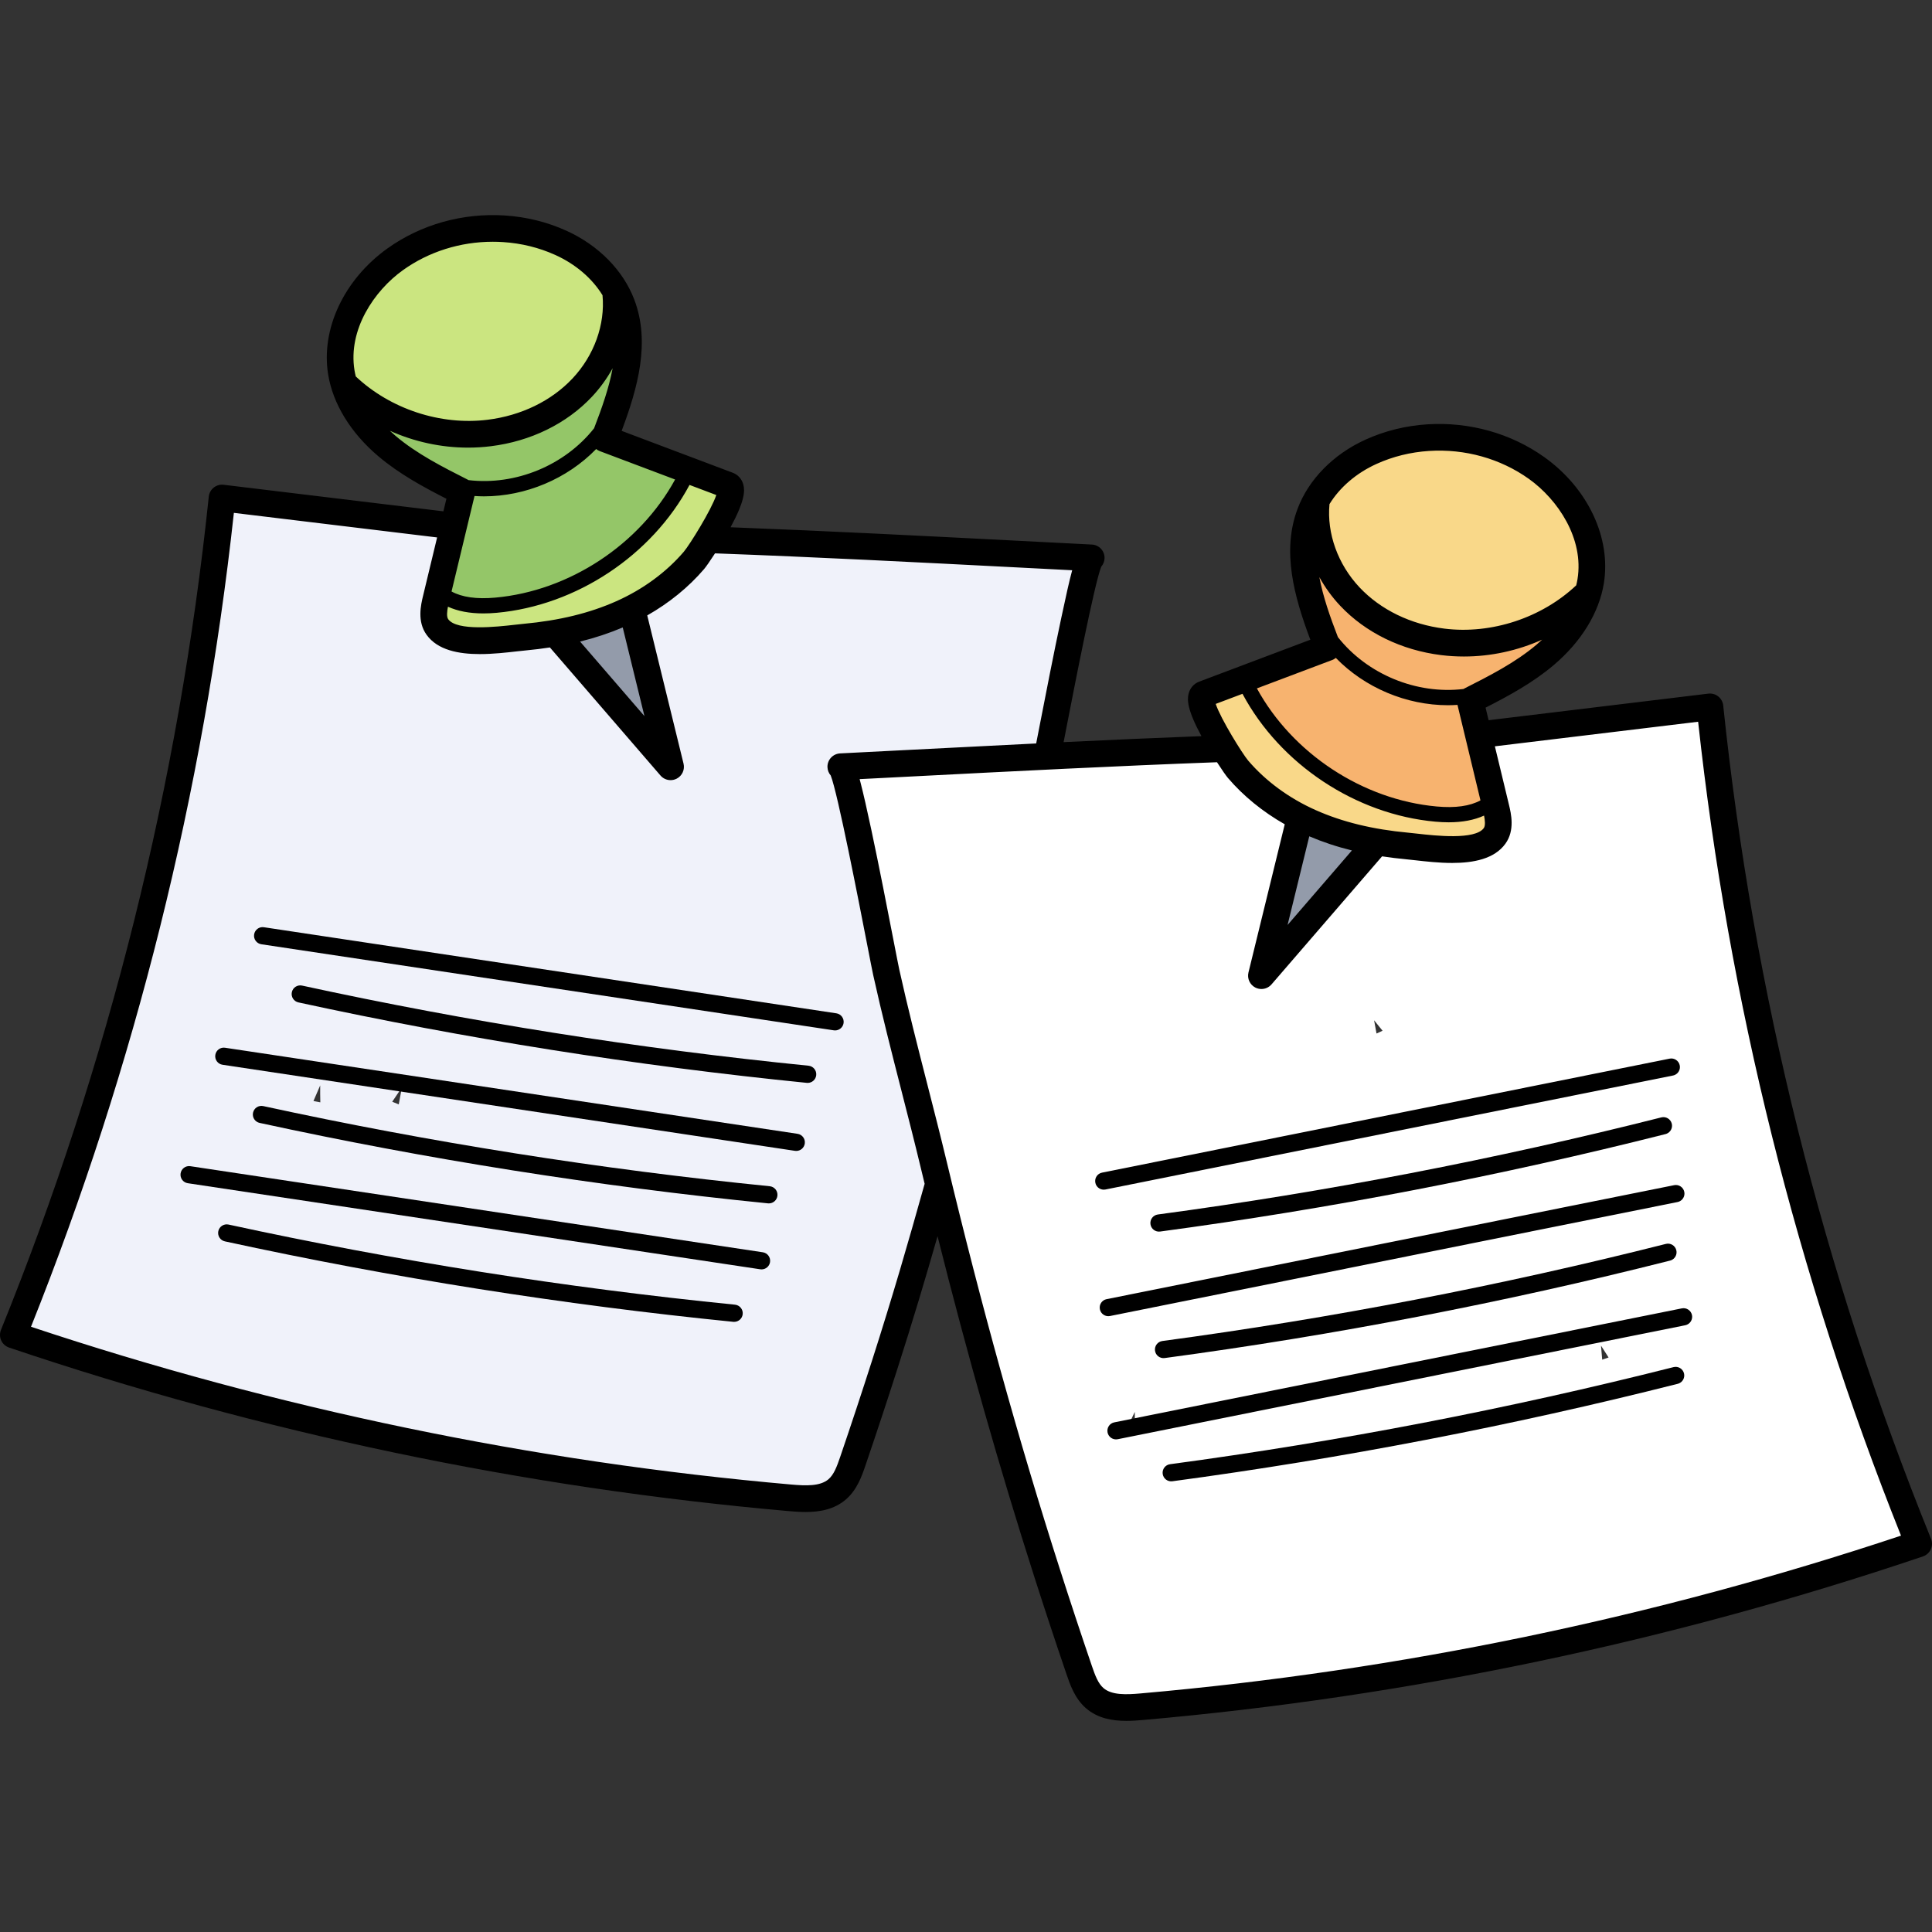
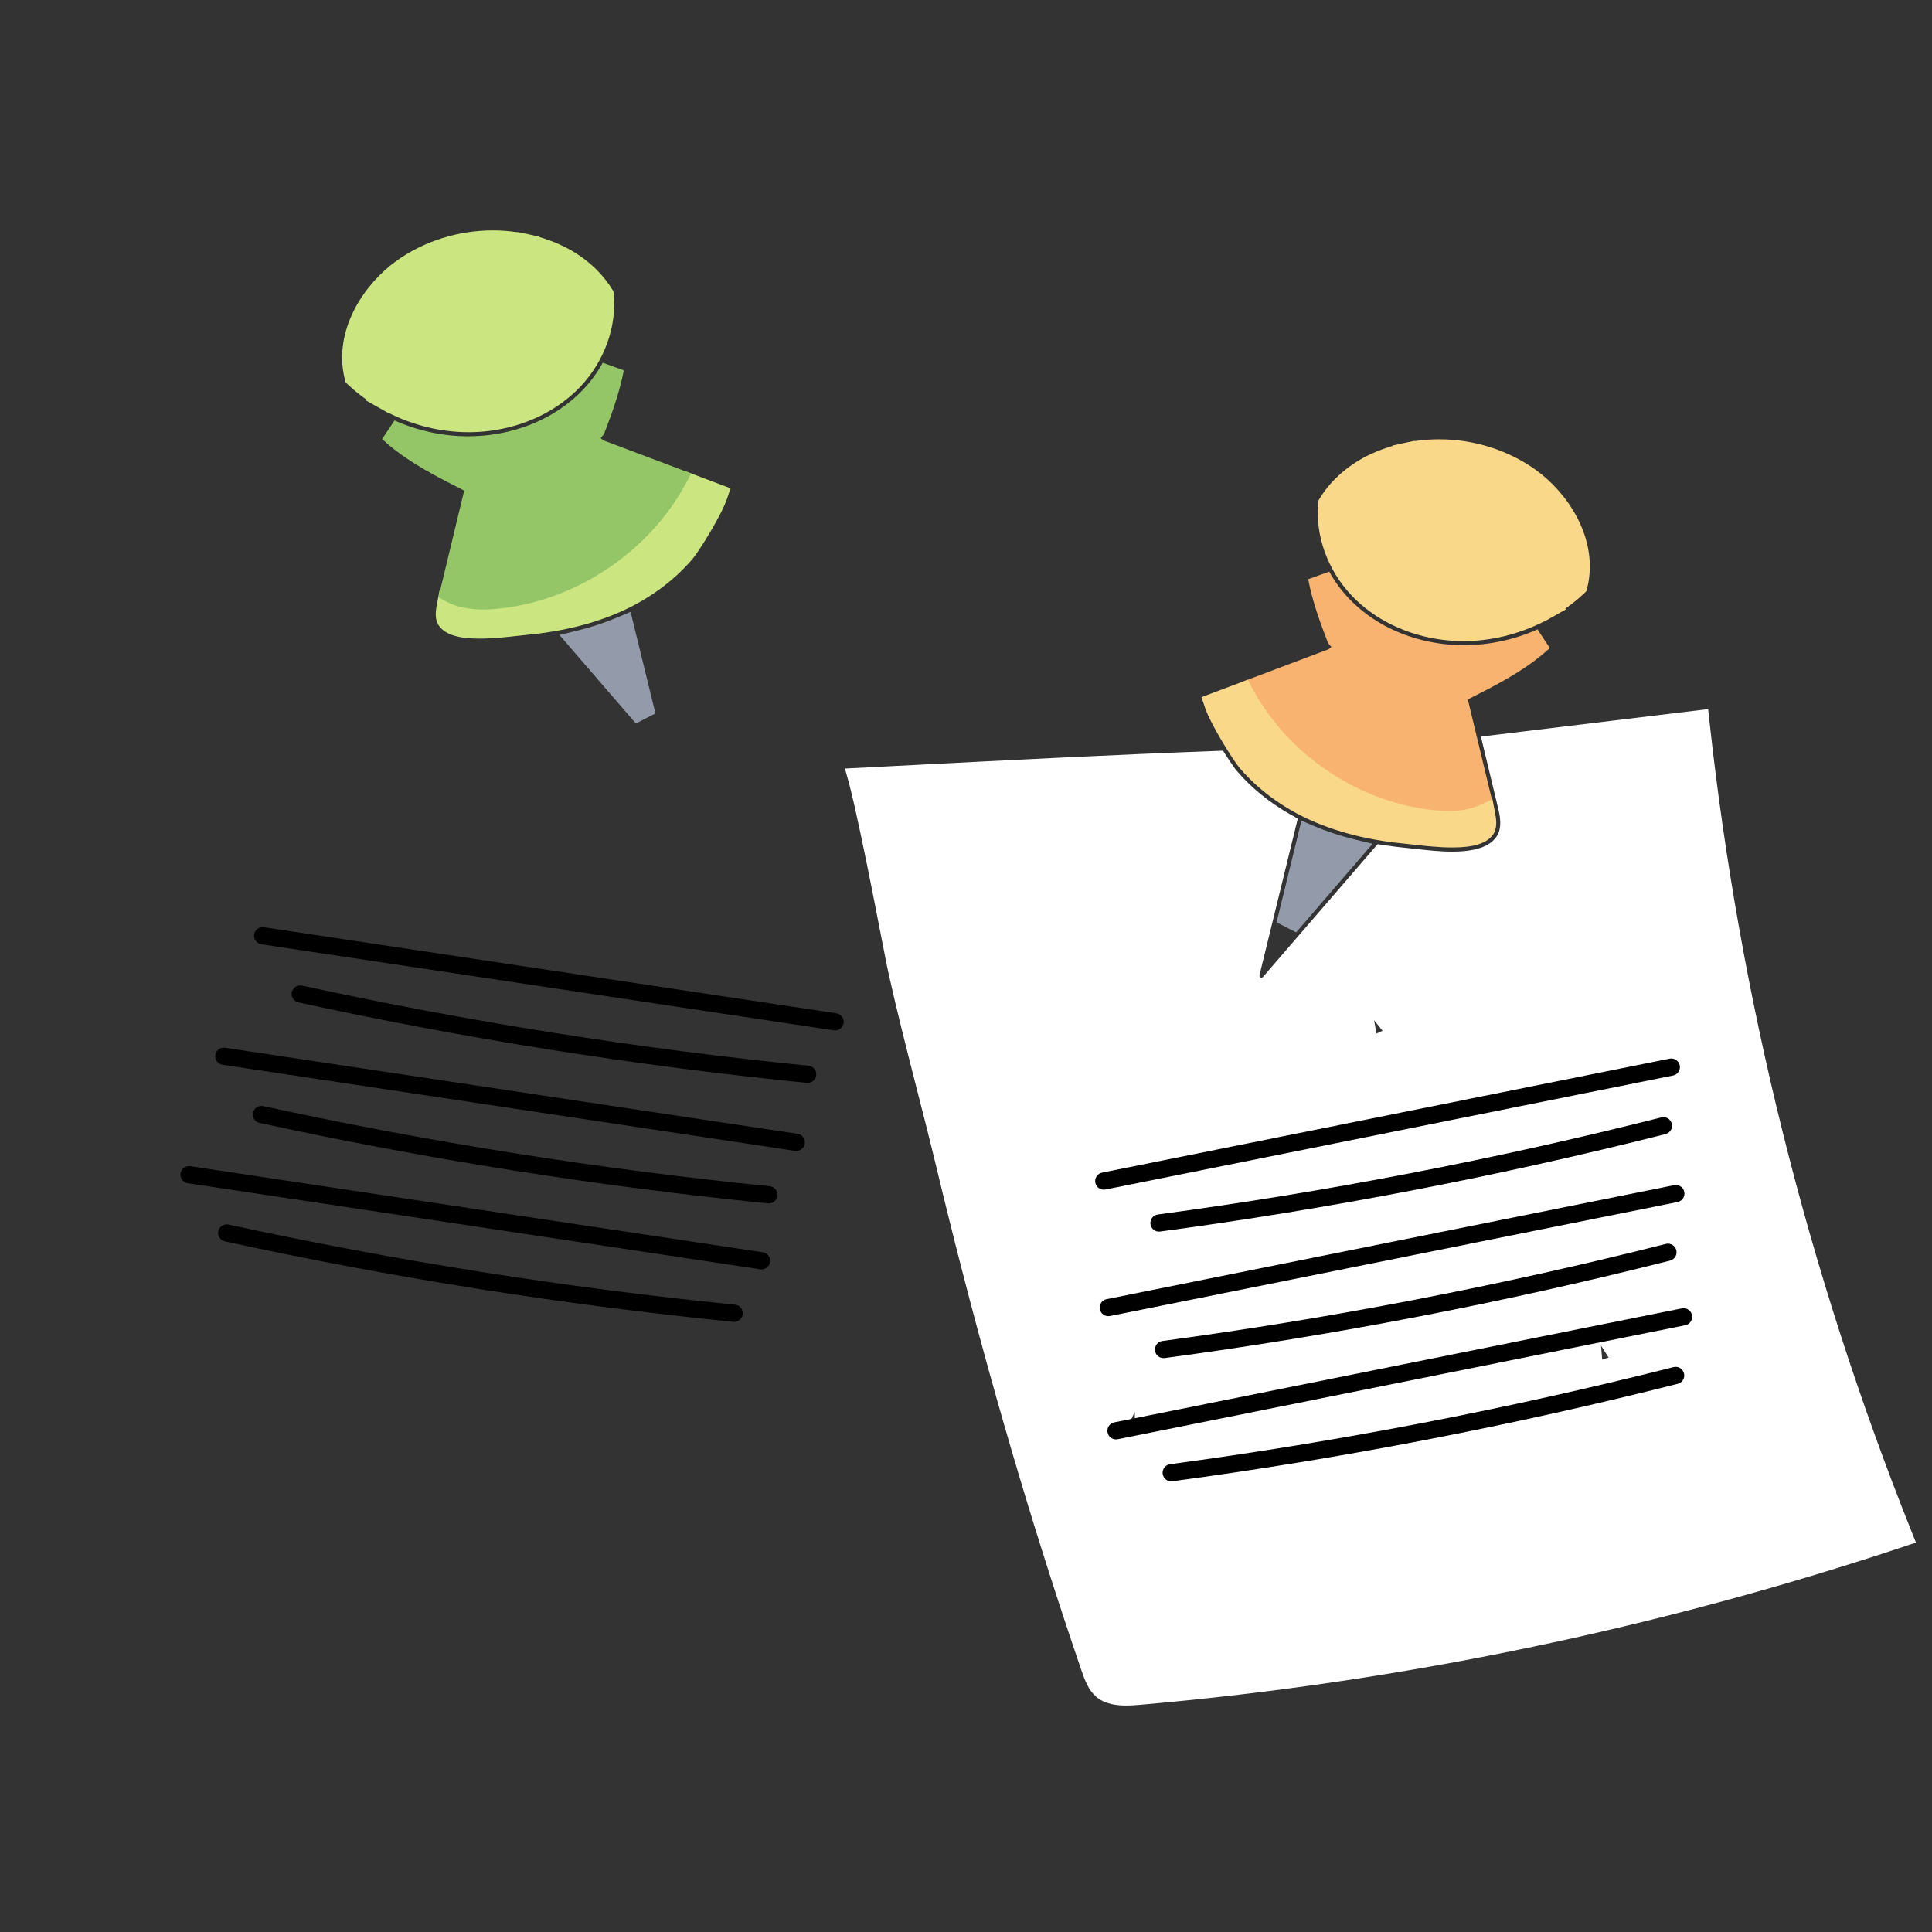
<svg xmlns="http://www.w3.org/2000/svg" height="512pt" viewBox="0 -57 512.001 512" width="512pt">
  <rect x="0" y="-57" width="512.001" height="512" fill="#333333" stroke="none" />
  <g id="surface1">
-     <path d="M 269.516 90.367 L 268.539 90.316 C 242.672 88.992 215.922 87.621 189.602 86.645 L 187.895 86.582 L 186.969 88.02 C 185.57 90.191 184.613 91.5 184.301 91.867 C 180.426 96.41 175.633 100.32 170.051 103.484 L 168.078 104.602 L 178.227 146.086 C 178.285 146.324 178.172 146.574 177.969 146.68 C 177.891 146.719 177.797 146.742 177.711 146.742 C 177.621 146.742 177.445 146.719 177.312 146.562 L 146.918 111.367 L 145.281 111.617 C 143.094 111.945 141.082 112.195 139.129 112.375 C 138.438 112.438 137.621 112.527 136.742 112.629 L 136.609 112.648 C 133.715 112.973 130.43 113.344 127.18 113.344 C 121.18 113.344 117.355 112.078 115.484 109.48 C 113.727 107.035 114.547 103.629 115.035 101.594 L 119.543 82.848 L 59.324 75.57 L 58.996 78.586 C 50.969 152.32 32.941 224.625 5.426 293.488 L 4.242 296.445 L 7.262 297.449 C 72.738 319.266 140.777 333.383 209.488 339.41 C 210.695 339.52 212.117 339.625 213.512 339.625 C 215.785 339.625 219.09 339.383 221.531 337.273 C 223.508 335.562 224.461 333.094 225.496 330.051 C 228.387 321.59 231.23 312.984 233.957 304.469 C 239.895 285.938 244.176 270.957 247.918 257.531 L 248.129 256.777 L 246.957 251.938 C 245.348 245.203 243.594 238.344 241.898 231.707 L 241.816 231.375 C 239.398 221.957 236.656 211.281 234.34 200.816 C 234.121 199.801 233.551 196.91 232.734 192.66 C 229.082 173.875 224.668 151.754 222.938 147.406 L 222.75 146.934 L 222.418 146.551 C 222.367 146.492 222.281 146.371 222.277 146.203 C 222.27 145.914 222.496 145.676 222.793 145.66 L 224.875 145.555 C 230.684 145.258 236.5 144.965 242.305 144.66 C 253.004 144.109 263.84 143.559 274.738 143.02 L 277.062 142.902 L 277.531 140.625 C 277.746 139.562 278.004 138.246 278.293 136.75 L 278.82 134.016 C 280.293 126.477 282.309 116.148 284.184 107.359 C 285.453 101.395 286.285 97.645 287.031 94.918 L 288.02 91.316 L 284.293 91.125 C 279.363 90.875 274.438 90.625 269.516 90.367 Z M 83.07 234.781 L 84.855 230.637 C 84.84 232.133 84.848 233.629 84.887 235.129 Z M 105.672 235.676 L 103.945 234.969 L 106.504 231.18 Z M 105.672 235.676 " style=" stroke:none;fill-rule:nonzero;fill:rgb(94.118%,94.902%,98.039%);fill-opacity:1;" />
    <path d="M 348.145 161.871 L 344.895 160.492 L 338.309 187.418 L 343.492 190.094 L 363.742 166.621 L 358.984 165.457 C 355.188 164.527 351.641 163.355 348.145 161.871 Z M 348.145 161.871 " style=" stroke:none;fill-rule:nonzero;fill:rgb(57.647%,60.784%,66.667%);fill-opacity:1;" />
    <path d="M 163.867 106.516 C 160.309 108.016 156.762 109.191 153.016 110.109 L 148.262 111.273 L 168.512 134.73 L 173.695 132.059 L 167.109 105.152 Z M 163.867 106.516 " style=" stroke:none;fill-rule:nonzero;fill:rgb(57.647%,60.784%,66.667%);fill-opacity:1;" />
    <path d="M 453.004 133.938 L 452.676 130.918 L 392.457 138.207 L 396.965 156.953 C 397.453 158.988 398.273 162.395 396.512 164.832 C 394.648 167.43 390.824 168.691 384.82 168.691 C 381.59 168.691 378.324 168.324 375.445 168 L 375.273 167.98 C 374.496 167.891 373.777 167.816 373.152 167.754 L 372.875 167.723 C 370.934 167.547 368.922 167.297 366.719 166.965 L 365.082 166.719 L 334.688 201.914 C 334.547 202.078 334.375 202.102 334.289 202.102 C 334.211 202.102 334.137 202.082 334.047 202.035 C 333.828 201.922 333.715 201.676 333.773 201.434 L 343.922 159.949 L 341.949 158.832 C 336.375 155.668 331.578 151.762 327.691 147.211 C 327.402 146.879 326.457 145.578 325.027 143.371 L 324.102 141.941 L 322.398 142.004 C 295.273 143 267.16 144.449 242.355 145.727 L 223.922 146.676 L 224.918 150.281 L 225.141 151.129 C 225.898 154.074 226.848 158.23 227.965 163.488 C 230.125 173.598 232.496 185.863 233.773 192.457 C 234.605 196.723 235.168 199.594 235.387 200.566 C 237.555 210.391 240.082 220.293 242.523 229.871 L 242.84 231.117 C 244.477 237.5 246.332 244.738 248 251.68 C 257.195 290.047 267.02 325.422 278.039 359.824 C 280.762 368.344 283.609 376.949 286.496 385.398 C 287.535 388.445 288.488 390.91 290.461 392.617 C 292.898 394.734 296.195 394.98 298.461 394.98 C 299.871 394.98 301.305 394.867 302.508 394.758 C 371.238 388.73 439.277 374.613 504.734 352.805 L 507.754 351.801 L 506.57 348.848 C 479.055 279.969 461.031 207.664 453.004 133.938 Z M 298.988 320.812 L 300.73 317.172 L 300.766 321.207 Z M 355.316 310.98 C 355.293 310.562 355.195 310.137 355.055 309.727 L 357.008 309.23 C 357.07 309.676 357.168 310.102 357.258 310.488 L 357.316 310.758 Z M 364.793 216.895 L 364.148 213.383 L 366.395 216.16 Z M 424.602 303.324 L 424.281 299.598 L 426.293 302.75 Z M 424.602 303.324 " style=" stroke:none;fill-rule:nonzero;fill:rgb(100%,100%,100%);fill-opacity:1;" />
    <path d="M 180.086 70.098 C 170.574 87.91 151.445 100.594 131.352 102.414 C 130.266 102.512 129.172 102.562 128.102 102.562 C 124.898 102.562 122.156 102.055 119.949 101.055 L 116.48 99.488 L 115.766 103.227 C 115.406 105.105 115.191 107.242 116.348 108.855 C 118.016 111.164 121.434 112.238 127.102 112.238 C 130.719 112.238 134.559 111.797 136.605 111.562 C 137.516 111.465 138.344 111.375 139.027 111.309 C 148.797 110.406 157.145 108.367 164.551 105.07 C 171.98 101.77 178.531 96.961 183.508 91.152 C 185.27 89.059 191.168 79.625 192.676 75.148 L 193.598 72.406 L 181.324 67.773 Z M 180.086 70.098 " style=" stroke:none;fill-rule:nonzero;fill:rgb(79.608%,89.804%,50.196%);fill-opacity:1;" />
    <path d="M 102.789 52.324 C 109.469 55.73 116.836 57.543 124.227 57.543 C 126.02 57.543 127.816 57.434 129.57 57.219 C 139.18 56.031 147.82 51.824 153.895 45.367 C 160.191 38.676 163.465 29.555 162.656 20.961 L 162.594 20.266 L 162.23 19.672 C 159.172 14.691 154.266 10.488 148.426 7.852 C 146.664 7.047 144.836 6.383 142.977 5.84 L 142.996 5.758 L 140.078 5.094 C 140.062 5.094 140.047 5.09 140.031 5.086 L 137.133 4.473 L 137.117 4.547 C 135.949 4.371 134.746 4.242 133.516 4.156 C 132.543 4.094 131.559 4.062 130.59 4.062 C 121.41 4.062 112.352 6.922 105.074 12.121 C 96.648 18.156 89.023 29.613 90.98 41.562 C 91.07 42.164 91.199 42.789 91.387 43.516 L 91.605 44.352 L 92.23 44.941 C 93.77 46.395 95.434 47.727 97.184 48.957 L 96.961 49.117 L 101.07 51.426 C 101.074 51.43 101.078 51.43 101.086 51.434 L 102.734 52.363 Z M 102.789 52.324 " style=" stroke:none;fill-rule:nonzero;fill:rgb(79.608%,89.804%,50.196%);fill-opacity:1;" />
    <path d="M 409.148 116.117 C 409.684 115.672 410.195 115.203 410.711 114.73 L 407.453 109.785 C 401.328 112.531 394.59 113.98 387.961 113.98 C 386.059 113.98 384.152 113.863 382.297 113.633 C 372.461 112.422 363.594 108.094 357.336 101.457 C 355.375 99.367 353.668 97.023 352.266 94.488 L 346.691 96.492 C 347.746 102.156 349.848 107.98 351.762 112.934 L 351.926 113.355 L 352.203 113.711 C 352.406 113.965 352.625 114.207 352.832 114.457 L 352.156 114.992 C 352.066 115.059 352.016 115.082 352.02 115.082 L 328.801 123.84 L 330.457 126.867 C 340.348 144.961 359.977 157.855 380.465 159.719 C 381.664 159.828 382.828 159.883 383.922 159.883 C 387.871 159.883 391.188 159.156 393.785 157.73 L 395.793 156.625 L 388.996 128.402 L 389.48 128.105 C 396.27 124.668 403.277 121.109 409.148 116.117 Z M 409.148 116.117 " style=" stroke:none;fill-rule:nonzero;fill:rgb(96.863%,70.196%,43.529%);fill-opacity:1;" />
    <path d="M 406.926 67.48 C 399.66 62.285 390.605 59.422 381.426 59.422 C 380.449 59.422 379.461 59.453 378.492 59.52 C 377.285 59.594 376.082 59.727 374.887 59.902 L 374.867 59.82 L 371.969 60.438 C 371.965 60.438 371.965 60.438 371.961 60.438 C 371.953 60.438 371.945 60.441 371.941 60.441 L 369.004 61.09 L 369.027 61.191 C 367.168 61.734 365.34 62.395 363.582 63.199 C 357.723 65.855 352.816 70.059 349.77 75.035 L 349.406 75.625 L 349.344 76.32 C 348.535 84.906 351.809 94.027 358.105 100.715 C 364.18 107.172 372.82 111.379 382.43 112.566 C 384.191 112.785 385.996 112.898 387.801 112.898 C 395.188 112.898 402.547 111.082 409.215 107.668 L 409.27 107.707 L 410.93 106.773 C 410.93 106.773 410.934 106.773 410.934 106.773 L 415.047 104.453 L 414.824 104.297 C 416.57 103.07 418.23 101.738 419.766 100.289 L 420.395 99.699 L 420.613 98.863 C 420.797 98.152 420.93 97.516 421.008 96.973 C 422.98 84.957 415.355 73.504 406.926 67.48 Z M 406.926 67.48 " style=" stroke:none;fill-rule:nonzero;fill:rgb(97.647%,84.706%,53.725%);fill-opacity:1;" />
    <path d="M 395.52 154.824 L 392.043 156.414 C 389.855 157.414 387.113 157.922 383.902 157.922 C 382.91 157.922 381.816 157.871 380.652 157.766 C 360.559 155.945 341.43 143.266 331.918 125.457 L 330.68 123.137 L 318.402 127.754 L 319.328 130.5 C 320.836 134.973 326.734 144.41 328.512 146.52 C 333.457 152.305 340.008 157.113 347.449 160.422 C 354.855 163.719 363.207 165.758 372.961 166.656 C 373.648 166.723 374.469 166.812 375.457 166.93 C 377.668 167.176 381.367 167.59 384.902 167.59 C 390.574 167.59 393.992 166.516 395.664 164.191 C 396.809 162.582 396.598 160.449 396.238 158.578 Z M 395.52 154.824 " style=" stroke:none;fill-rule:nonzero;fill:rgb(97.647%,84.706%,53.725%);fill-opacity:1;" />
    <path d="M 159.844 59.645 L 159.16 59.105 C 159.371 58.855 159.59 58.609 159.797 58.348 L 160.074 57.996 L 160.238 57.574 C 162.148 52.641 164.246 46.832 165.309 41.145 L 159.734 39.137 C 158.332 41.676 156.625 44.02 154.668 46.105 C 148.414 52.738 139.551 57.059 129.699 58.273 C 127.852 58.504 125.949 58.621 124.039 58.621 C 117.41 58.621 110.672 57.172 104.547 54.426 L 101.266 59.352 C 101.777 59.828 102.289 60.289 102.84 60.762 C 108.777 65.793 115.805 69.359 122.602 72.801 L 123.004 73.047 L 116.203 101.285 L 118.219 102.387 C 120.816 103.805 124.133 104.523 128.074 104.523 C 129.168 104.523 130.332 104.469 131.527 104.359 C 152.016 102.512 171.645 89.617 181.543 71.512 L 183.195 68.48 L 159.988 59.738 C 159.992 59.738 159.941 59.719 159.844 59.645 Z M 159.844 59.645 " style=" stroke:none;fill-rule:nonzero;fill:rgb(58.039%,77.647%,40.784%);fill-opacity:1;" />
-     <path d="M 511.742 350.793 C 483.121 280.105 464.594 205.809 456.672 129.961 C 456.574 129.02 456.102 128.156 455.359 127.566 C 454.617 126.973 453.676 126.707 452.73 126.82 L 394.496 133.863 L 393.695 130.531 C 399.938 127.344 406.25 123.922 411.797 119.215 C 419.066 113.043 423.766 105.379 425.031 97.633 C 427.008 85.547 420.828 72.414 409.293 64.168 C 400.418 57.828 389.383 54.742 378.223 55.453 C 372.492 55.824 367 57.188 361.898 59.496 C 353.387 63.348 346.82 70.023 343.883 77.801 C 339.645 89.023 342.926 101.023 347.254 112.535 L 317.793 123.645 C 316.398 124.168 315.379 125.324 314.996 126.816 C 314.559 128.508 314.664 131.191 318.395 138.082 C 306.25 138.547 294.035 139.09 281.867 139.672 C 282.082 138.57 282.328 137.312 282.602 135.906 C 284.66 125.32 290.031 97.668 291.836 93.18 C 292.363 92.578 292.695 91.793 292.719 90.93 C 292.766 89.012 291.277 87.406 289.363 87.312 C 282.812 86.98 276.266 86.645 269.719 86.305 C 244.781 85.023 219.039 83.703 193.605 82.73 C 197.336 75.836 197.438 73.156 197.004 71.465 C 196.621 69.973 195.602 68.816 194.207 68.289 L 164.742 57.184 C 169.07 45.672 172.352 33.672 168.113 22.449 C 165.176 14.668 158.609 7.996 150.098 4.141 C 144.996 1.832 139.504 0.473 133.777 0.102 C 122.617 -0.613 111.586 2.473 102.707 8.816 C 91.172 17.059 84.992 30.195 86.969 42.277 C 88.234 50.027 92.934 57.691 100.203 63.859 C 105.75 68.566 112.062 71.992 118.305 75.18 L 117.504 78.508 L 59.27 71.469 C 58.324 71.355 57.383 71.621 56.641 72.215 C 55.898 72.805 55.426 73.668 55.328 74.609 C 47.406 150.457 28.879 224.754 0.258 295.441 C -0.105 296.344 -0.082 297.355 0.32 298.242 C 0.727 299.125 1.48 299.805 2.402 300.117 C 69.27 322.711 138.824 337.297 209.133 343.469 C 210.547 343.59 212.012 343.695 213.488 343.695 C 217.27 343.695 221.102 343.023 224.195 340.352 C 227.164 337.781 228.43 334.074 229.352 331.367 C 232.246 322.883 235.102 314.254 237.836 305.715 C 241.93 292.938 245.23 281.887 248.461 270.609 C 256.414 302.293 264.871 332.047 274.164 361.066 C 276.895 369.59 279.746 378.223 282.648 386.719 C 283.57 389.426 284.836 393.137 287.805 395.707 C 290.898 398.379 294.727 399.047 298.508 399.047 C 299.984 399.047 301.453 398.945 302.867 398.82 C 373.18 392.652 442.73 378.066 509.598 355.469 C 510.52 355.156 511.273 354.48 511.68 353.594 C 512.086 352.707 512.109 351.695 511.742 350.793 Z M 388.008 125.492 C 387.949 125.52 387.902 125.559 387.848 125.59 C 375.387 127.086 362.336 121.707 354.562 111.848 C 352.465 106.426 350.602 101.09 349.645 95.941 C 351.141 98.652 352.977 101.207 355.148 103.512 C 361.875 110.656 371.391 115.309 381.934 116.613 C 383.941 116.859 385.953 116.98 387.961 116.98 C 395.105 116.98 402.188 115.426 408.676 112.52 C 408.203 112.961 407.723 113.398 407.219 113.824 C 401.574 118.617 394.676 122.113 388.008 125.492 Z M 364.816 65.934 C 369.137 63.977 373.801 62.824 378.68 62.508 C 388.219 61.887 397.629 64.523 405.184 69.918 C 412.855 75.402 419.812 85.746 418.055 96.488 C 417.969 97.031 417.848 97.574 417.715 98.117 C 408.57 106.738 395.273 111.137 382.801 109.594 C 373.891 108.492 365.895 104.609 360.293 98.664 C 354.539 92.551 351.598 84.352 352.328 76.594 C 355.062 72.145 359.438 68.367 364.816 65.934 Z M 353.078 117.895 C 353.422 117.766 353.727 117.574 354.008 117.352 C 361.707 125.266 372.703 129.891 383.742 129.891 C 384.578 129.891 385.414 129.855 386.246 129.801 L 392.34 155.105 C 389.559 156.629 385.68 157.18 380.742 156.727 C 361.141 154.953 342.531 142.699 333.09 125.43 Z M 329.273 126.867 C 339.254 145.551 359.281 158.84 380.379 160.75 C 381.602 160.863 382.777 160.918 383.902 160.918 C 387.574 160.918 390.707 160.316 393.289 159.141 C 393.527 160.34 393.695 161.785 393.219 162.453 C 390.906 165.656 380.27 164.453 375.727 163.941 C 374.801 163.836 373.965 163.742 373.25 163.676 C 363.809 162.805 355.77 160.848 348.672 157.688 C 341.633 154.555 335.449 150.02 330.789 144.574 C 329.238 142.734 323.52 133.551 322.176 129.543 Z M 346.973 164.633 C 350.527 166.141 354.273 167.395 358.273 168.375 L 341.219 188.129 Z M 181.215 89.219 C 176.555 94.664 170.367 99.199 163.328 102.332 C 156.234 105.492 148.195 107.449 138.754 108.32 C 138.039 108.387 137.203 108.48 136.281 108.586 C 131.738 109.098 121.094 110.301 118.785 107.098 C 118.305 106.434 118.477 104.988 118.715 103.785 C 121.297 104.965 124.43 105.562 128.105 105.562 C 129.23 105.562 130.402 105.508 131.625 105.398 C 152.723 103.484 172.746 90.195 182.73 71.512 L 189.828 74.188 C 188.484 78.199 182.766 87.379 181.215 89.219 Z M 165.031 109.281 L 170.785 132.777 L 153.727 113.02 C 157.727 112.039 161.473 110.785 165.031 109.281 Z M 178.91 70.074 C 169.473 87.344 150.859 99.602 131.258 101.375 C 126.324 101.824 122.441 101.273 119.664 99.75 L 125.754 74.445 C 126.59 74.5 127.422 74.535 128.258 74.535 C 139.293 74.535 150.297 69.91 157.992 61.996 C 158.273 62.219 158.578 62.41 158.922 62.539 Z M 106.82 14.566 C 113.648 9.688 122 7.066 130.59 7.066 C 131.496 7.066 132.41 7.094 133.32 7.156 C 138.195 7.469 142.859 8.621 147.184 10.578 C 152.562 13.016 156.941 16.793 159.672 21.242 C 160.402 29 157.461 37.199 151.707 43.312 C 146.105 49.258 138.113 53.141 129.199 54.242 C 116.73 55.785 103.434 51.387 94.285 42.762 C 94.152 42.223 94.035 41.68 93.945 41.137 C 92.191 30.391 99.145 20.047 106.82 14.566 Z M 104.781 58.469 C 104.277 58.043 103.797 57.605 103.324 57.164 C 109.812 60.074 116.895 61.625 124.039 61.625 C 126.047 61.625 128.062 61.504 130.066 61.254 C 140.613 59.953 150.125 55.301 156.855 48.156 C 159.023 45.852 160.863 43.297 162.355 40.586 C 161.402 45.734 159.535 51.07 157.438 56.496 C 149.664 66.352 136.609 71.719 124.152 70.234 C 124.098 70.203 124.051 70.164 123.996 70.137 C 117.324 66.758 110.43 63.266 104.781 58.469 Z M 231.105 303.555 C 228.383 312.051 225.543 320.641 222.664 329.082 C 221.773 331.691 220.984 333.781 219.57 335.004 C 217.359 336.914 213.508 336.75 209.754 336.422 C 141.246 330.41 73.461 316.344 8.215 294.605 C 35.844 225.465 53.922 152.934 61.98 78.914 L 115.84 85.426 L 112.117 100.895 C 111.547 103.262 110.484 107.672 113.051 111.23 C 115.977 115.293 121.539 116.34 127.18 116.34 C 130.648 116.34 134.148 115.941 137.078 115.609 C 137.945 115.512 138.73 115.422 139.402 115.363 C 141.582 115.16 143.684 114.895 145.734 114.582 L 175.035 148.52 C 175.727 149.32 176.711 149.746 177.715 149.746 C 178.266 149.746 178.816 149.617 179.332 149.352 C 180.785 148.602 181.535 146.957 181.145 145.371 L 171.527 106.09 C 177.328 102.797 182.469 98.625 186.586 93.816 C 187.082 93.234 188.191 91.656 189.488 89.645 C 216.121 90.625 243.184 92.016 269.355 93.363 C 274.285 93.617 279.211 93.871 284.141 94.121 C 283.355 97 282.465 101.051 281.254 106.73 C 279.27 116.004 277.102 127.168 275.664 134.555 C 275.246 136.715 274.879 138.598 274.598 140.023 C 263.695 140.555 252.848 141.113 242.152 141.664 C 235.652 141.996 229.145 142.332 222.641 142.66 C 220.727 142.758 219.238 144.363 219.285 146.281 C 219.309 147.133 219.633 147.91 220.152 148.512 C 221.988 153.109 227.629 182.121 229.789 193.223 C 230.598 197.383 231.184 200.391 231.418 201.449 C 233.699 211.762 236.348 222.113 238.91 232.121 C 240.633 238.852 242.414 245.812 244.051 252.629 C 244.379 254 244.711 255.359 245.039 256.719 C 240.656 272.398 236.594 286.418 231.105 303.555 Z M 302.25 391.777 C 298.492 392.105 294.641 392.27 292.43 390.355 C 291.02 389.137 290.227 387.043 289.34 384.438 C 286.453 375.98 283.613 367.391 280.898 358.91 C 269.918 324.629 260.113 289.328 250.922 250.984 C 249.273 244.113 247.484 237.125 245.754 230.371 C 243.207 220.418 240.57 210.125 238.316 199.926 C 238.102 198.953 237.496 195.832 236.727 191.879 C 235.23 184.184 232.969 172.551 230.902 162.859 C 229.762 157.496 228.801 153.301 228.051 150.387 C 227.969 150.078 227.891 149.777 227.812 149.48 C 232.715 149.23 237.613 148.977 242.516 148.727 C 268.73 147.375 295.836 145.984 322.516 145 C 323.812 147.012 324.922 148.59 325.418 149.172 C 329.535 153.984 334.676 158.152 340.473 161.445 L 330.855 200.723 C 330.469 202.312 331.219 203.957 332.668 204.707 C 333.184 204.969 333.738 205.098 334.289 205.098 C 335.289 205.098 336.273 204.672 336.965 203.875 L 366.266 169.938 C 368.32 170.246 370.422 170.516 372.602 170.715 C 373.273 170.777 374.062 170.867 374.934 170.965 C 377.859 171.297 381.355 171.691 384.824 171.691 C 390.465 171.691 396.027 170.648 398.953 166.586 C 401.516 163.027 400.457 158.617 399.887 156.25 L 396.16 140.781 L 450.023 134.27 C 458.082 208.289 476.16 280.816 503.789 349.961 C 438.543 371.699 370.758 385.766 302.25 391.777 Z M 302.25 391.777 " style=" stroke:none;fill-rule:nonzero;fill:rgb(0%,0%,0%);fill-opacity:1;" />
    <path d="M 221.641 211.539 L 69.938 188.727 C 68.688 188.531 67.531 189.398 67.344 190.645 C 67.156 191.891 68.016 193.051 69.262 193.238 L 220.965 216.047 C 221.078 216.066 221.191 216.074 221.305 216.074 C 222.414 216.074 223.387 215.262 223.559 214.133 C 223.742 212.887 222.887 211.723 221.641 211.539 Z M 221.641 211.539 " style=" stroke:none;fill-rule:nonzero;fill:rgb(0%,0%,0%);fill-opacity:1;" />
    <path d="M 214.27 225.426 C 169.34 220.93 124.184 213.785 80.055 204.191 C 78.824 203.922 77.609 204.703 77.344 205.934 C 77.074 207.164 77.855 208.379 79.086 208.648 C 123.383 218.281 168.711 225.453 213.812 229.969 C 213.891 229.977 213.969 229.98 214.043 229.98 C 215.199 229.98 216.191 229.102 216.309 227.926 C 216.438 226.672 215.523 225.555 214.27 225.426 Z M 214.27 225.426 " style=" stroke:none;fill-rule:nonzero;fill:rgb(0%,0%,0%);fill-opacity:1;" />
    <path d="M 211.355 243.473 L 59.652 220.664 C 58.402 220.465 57.246 221.332 57.059 222.578 C 56.871 223.824 57.73 224.984 58.977 225.172 L 210.68 247.984 C 210.793 248 210.906 248.008 211.02 248.008 C 212.129 248.008 213.102 247.199 213.273 246.07 C 213.461 244.82 212.602 243.66 211.355 243.473 Z M 211.355 243.473 " style=" stroke:none;fill-rule:nonzero;fill:rgb(0%,0%,0%);fill-opacity:1;" />
    <path d="M 203.984 257.363 C 159.055 252.867 113.898 245.719 69.77 236.125 C 68.539 235.855 67.324 236.637 67.059 237.871 C 66.789 239.098 67.57 240.316 68.801 240.582 C 113.098 250.215 158.426 257.387 203.527 261.902 C 203.605 261.91 203.684 261.914 203.758 261.914 C 204.918 261.914 205.906 261.035 206.027 259.859 C 206.152 258.605 205.238 257.488 203.984 257.363 Z M 203.984 257.363 " style=" stroke:none;fill-rule:nonzero;fill:rgb(0%,0%,0%);fill-opacity:1;" />
    <path d="M 202.156 274.867 L 50.453 252.055 C 49.203 251.859 48.043 252.727 47.859 253.973 C 47.672 255.219 48.527 256.379 49.773 256.566 L 201.477 279.375 C 201.594 279.395 201.707 279.402 201.82 279.402 C 202.93 279.402 203.902 278.59 204.07 277.461 C 204.258 276.215 203.402 275.055 202.156 274.867 Z M 202.156 274.867 " style=" stroke:none;fill-rule:nonzero;fill:rgb(0%,0%,0%);fill-opacity:1;" />
    <path d="M 194.781 288.754 C 149.852 284.258 104.695 277.113 60.57 267.52 C 59.34 267.25 58.125 268.031 57.855 269.262 C 57.59 270.492 58.371 271.707 59.602 271.977 C 103.898 281.609 149.227 288.781 194.328 293.297 C 194.406 293.305 194.48 293.305 194.559 293.305 C 195.715 293.305 196.707 292.43 196.824 291.254 C 196.949 290 196.035 288.883 194.781 288.754 Z M 194.781 288.754 " style=" stroke:none;fill-rule:nonzero;fill:rgb(0%,0%,0%);fill-opacity:1;" />
    <path d="M 442.469 223.551 L 292.062 253.758 C 290.82 254 290.027 255.207 290.277 256.445 C 290.523 257.68 291.727 258.48 292.961 258.23 L 443.367 228.023 C 443.48 228 443.59 227.969 443.695 227.93 C 444.738 227.555 445.379 226.461 445.152 225.34 C 444.906 224.105 443.703 223.305 442.469 223.551 Z M 442.469 223.551 " style=" stroke:none;fill-rule:nonzero;fill:rgb(0%,0%,0%);fill-opacity:1;" />
    <path d="M 440.266 239.121 C 396.488 250.191 351.598 258.848 306.84 264.852 C 305.59 265.02 304.715 266.168 304.883 267.414 C 305.051 268.664 306.199 269.539 307.445 269.371 C 352.375 263.344 397.438 254.656 441.383 243.543 C 441.457 243.523 441.531 243.5 441.602 243.477 C 442.691 243.082 443.324 241.918 443.035 240.773 C 442.727 239.551 441.488 238.812 440.266 239.121 Z M 440.266 239.121 " style=" stroke:none;fill-rule:nonzero;fill:rgb(0%,0%,0%);fill-opacity:1;" />
    <path d="M 443.672 257.082 L 293.266 287.289 C 292.023 287.527 291.23 288.738 291.48 289.973 C 291.727 291.207 292.93 292.008 294.164 291.758 L 444.57 261.551 C 444.684 261.531 444.797 261.496 444.898 261.461 C 445.941 261.082 446.582 259.988 446.355 258.867 C 446.109 257.633 444.906 256.832 443.672 257.082 Z M 443.672 257.082 " style=" stroke:none;fill-rule:nonzero;fill:rgb(0%,0%,0%);fill-opacity:1;" />
    <path d="M 441.469 272.648 C 397.691 283.719 352.801 292.375 308.047 298.379 C 306.797 298.547 305.918 299.695 306.09 300.941 C 306.254 302.191 307.402 303.066 308.652 302.898 C 353.578 296.875 398.641 288.184 442.586 277.07 C 442.66 277.051 442.734 277.031 442.809 277.004 C 443.895 276.609 444.527 275.445 444.238 274.301 C 443.93 273.082 442.691 272.34 441.469 272.648 Z M 441.469 272.648 " style=" stroke:none;fill-rule:nonzero;fill:rgb(0%,0%,0%);fill-opacity:1;" />
    <path d="M 445.711 289.73 L 295.305 319.938 C 294.062 320.18 293.27 321.387 293.516 322.625 C 293.766 323.859 294.969 324.656 296.203 324.41 L 446.605 294.203 C 446.723 294.18 446.832 294.148 446.938 294.109 C 447.98 293.734 448.617 292.641 448.395 291.52 C 448.145 290.285 446.945 289.484 445.711 289.73 Z M 445.711 289.73 " style=" stroke:none;fill-rule:nonzero;fill:rgb(0%,0%,0%);fill-opacity:1;" />
    <path d="M 443.508 305.301 C 399.73 316.371 354.84 325.027 310.082 331.031 C 308.832 331.195 307.957 332.344 308.125 333.594 C 308.293 334.84 309.441 335.719 310.688 335.551 C 355.617 329.523 400.68 320.836 444.625 309.723 C 444.699 309.703 444.773 309.68 444.844 309.656 C 445.934 309.262 446.566 308.098 446.277 306.953 C 445.969 305.734 444.727 304.992 443.508 305.301 Z M 443.508 305.301 " style=" stroke:none;fill-rule:nonzero;fill:rgb(0%,0%,0%);fill-opacity:1;" />
  </g>
</svg>